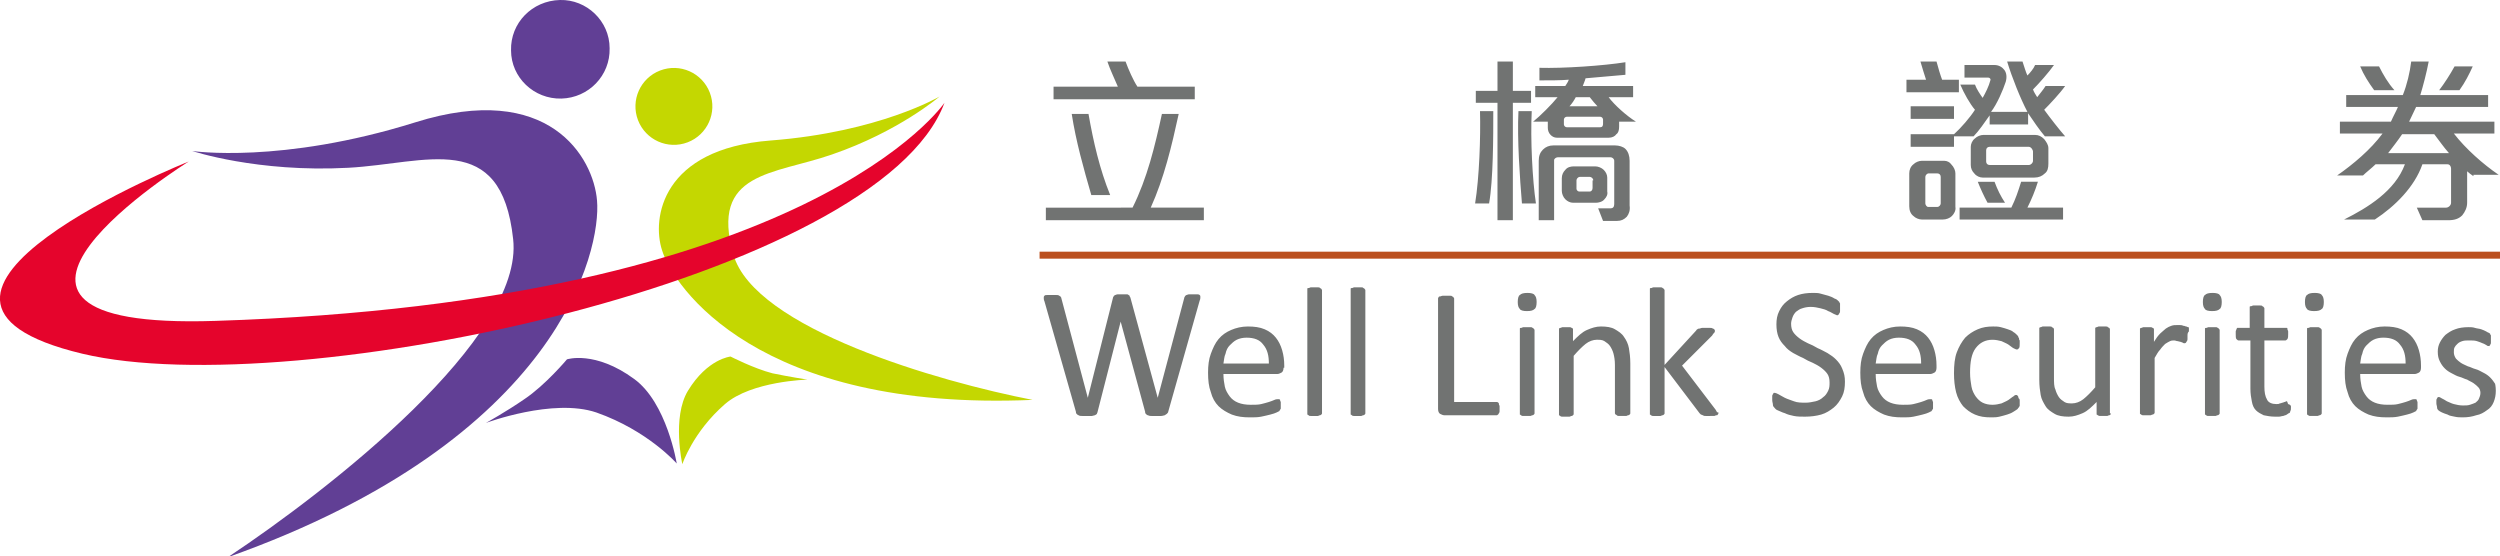
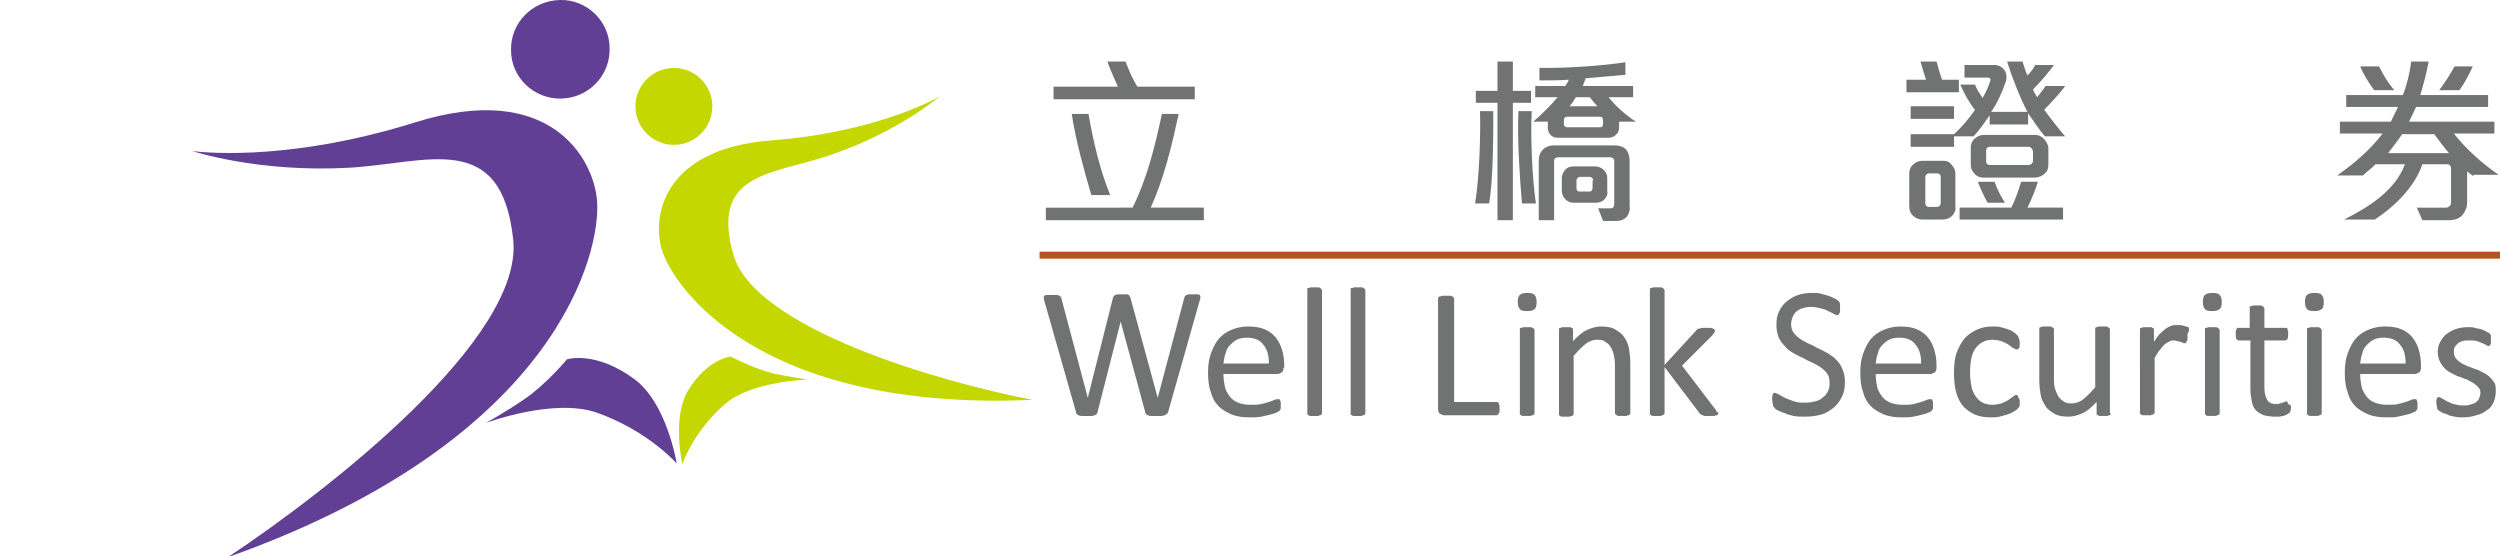
<svg xmlns="http://www.w3.org/2000/svg" xml:space="preserve" id="Layer_1" x="0" y="0" style="enable-background:new 0 0 357.6 79.6" version="1.1" viewBox="0 0 357.6 79.6">
  <style type="text/css">.st0{fill:#c4d701}.st1{fill:#613f95}.st3{fill:#717372}</style>
  <path d="M134.4 13.8s-8.6 5.1-24.2 6.3c-15.5 1.2-17 11.1-15.5 15.7 1.6 5.2 13.7 23.1 53 21.4-13.4-2.6-39.8-10.2-42.8-20.8-3.4-11.9 5.8-11.4 14.1-14.3 9.6-3.3 15.4-8.3 15.4-8.3zM104.5 51s3.3 1.7 6 2.4c2.4.5 5 .9 5 .9s-8 .2-11.8 3.5c-4.6 4-6.1 8.6-6.1 8.6s-1.5-6.7.8-10.5c2.8-4.6 6.1-4.9 6.1-4.9z" class="st0" />
  <circle cx="96.4" cy="15.2" r="5.5" class="st0" transform="rotate(-20.942 96.452 15.222)" />
  <path d="M27.5 21.6s12.7 1.9 31.9-4.1c19.1-6 25.5 5 26 11.2.6 7-5.2 34.1-52.8 51C47.2 70 75 48.3 73.4 34.2 71.7 18.4 61 23.4 49.8 24c-13 .7-22.3-2.4-22.3-2.4zm53.6 29.8S78 55.1 75 57.1c-2.6 1.8-5.5 3.4-5.5 3.4s9.6-3.6 15.8-1.5c7.4 2.6 11.5 7.3 11.5 7.3s-1.4-8.7-6.1-12.1c-5.6-4.1-9.6-2.8-9.6-2.8zm6.1-44.5c.1 3.9-3 7.1-6.9 7.2-3.9.1-7.2-3-7.2-6.9-.1-3.9 3-7.1 7-7.2 3.8-.1 7.1 3 7.1 6.9z" class="st1" />
-   <path d="M135.1 14.7S115.9 43.2 30.8 45.9C-11.9 47.3 27 23.1 27 23.1s-48.8 19.5-15.2 27.5c30.3 7.2 114-10.8 123.3-35.9z" style="fill:#e5042c" />
  <path d="M167.1 58.9c0 .1-.1.2-.2.3-.1.1-.2.1-.3.2-.1 0-.3.1-.5.1h-1.4c-.2 0-.3 0-.5-.1-.1 0-.2-.1-.3-.2-.1-.1-.1-.2-.1-.3L160.3 46 157 58.9c0 .1-.1.2-.1.3-.1.1-.1.1-.3.2-.1 0-.3.1-.4.1h-1.4c-.2 0-.4 0-.5-.1-.1 0-.2-.1-.3-.2-.1-.1-.1-.2-.1-.3l-4.5-15.8c-.1-.2-.1-.4-.1-.5 0-.1 0-.2.1-.3.1-.1.2-.1.4-.1h1.3c.2 0 .3 0 .4.1.1 0 .1.1.2.1 0 .1.1.1.1.2l3.8 14.3 3.6-14.3c0-.1.1-.2.1-.2 0-.1.1-.1.2-.2.1 0 .2-.1.4-.1h1.2c.2 0 .3 0 .3.1.1 0 .2.1.2.2s.1.1.1.2l3.9 14.3 3.8-14.3c0-.1.1-.2.1-.2 0-.1.1-.1.2-.2.1 0 .2-.1.4-.1h1.2c.2 0 .3.1.3.1.1.1.1.1.1.3 0 .1 0 .3-.1.5l-4.5 15.9zm16.5-6.3c0 .3-.1.6-.3.7-.2.1-.4.2-.6.2H175c0 .7.1 1.3.2 1.8s.4 1 .7 1.4c.3.4.7.7 1.2.9.5.2 1.1.3 1.8.3.6 0 1.1 0 1.5-.1.4-.1.8-.2 1.1-.3.3-.1.6-.2.8-.3.2-.1.4-.1.5-.1h.2l.1.1c0 .1 0 .1.1.3v.9c0 .1 0 .1-.1.2 0 .1-.1.1-.1.2l-.4.2c-.2.1-.5.2-.9.3-.4.1-.8.2-1.3.3-.5.1-1 .1-1.6.1-1 0-1.8-.1-2.6-.4-.7-.3-1.4-.7-1.9-1.2s-.9-1.2-1.1-2c-.3-.8-.4-1.7-.4-2.8 0-1 .1-1.9.4-2.7.3-.8.6-1.5 1.1-2.1.5-.6 1.1-1 1.8-1.3.7-.3 1.5-.5 2.4-.5.9 0 1.7.1 2.4.4.7.3 1.2.7 1.6 1.2.4.5.7 1.1.9 1.8.2.7.3 1.4.3 2.2v.3zm-2.1-.6c0-1.1-.2-2-.8-2.7-.5-.7-1.3-1-2.4-1-.5 0-1 .1-1.4.3-.4.2-.7.5-1 .8-.3.3-.5.7-.6 1.2-.2.4-.2.9-.3 1.4h6.5zm7.6 7.1c0 .1 0 .1-.1.2 0 0-.1.1-.2.1s-.2.1-.3.1h-1c-.1 0-.3 0-.3-.1-.1 0-.1-.1-.2-.1v-18c0-.1.1-.1.2-.1s.2-.1.3-.1h1c.1 0 .3 0 .3.1.1 0 .1.1.2.1 0 .1.1.1.1.2v17.6zm6.2 0c0 .1 0 .1-.1.2 0 0-.1.1-.2.1s-.2.1-.3.1h-1c-.1 0-.3 0-.3-.1-.1 0-.1-.1-.2-.1v-18c0-.1.1-.1.2-.1s.2-.1.3-.1h1c.1 0 .3 0 .3.1.1 0 .1.1.2.1 0 .1.1.1.1.2v17.6zm19.2-.7v.4c0 .1 0 .2-.1.3 0 .1-.1.1-.1.2-.1 0-.1.1-.2.1h-7.5c-.2 0-.4-.1-.6-.2-.2-.1-.3-.4-.3-.7V42.7c0-.1 0-.1.1-.2 0-.1.1-.1.2-.1s.2-.1.4-.1h1c.1 0 .3 0 .3.1.1 0 .2.1.2.1 0 .1.1.1.1.2v14.8h6.1c.1 0 .1 0 .2.1.1 0 .1.1.1.2s.1.2.1.3v.3zm5.3-15.2c0 .5-.1.9-.3 1-.2.2-.5.3-1.1.3-.5 0-.9-.1-1-.3-.2-.2-.3-.5-.3-1s.1-.9.3-1c.2-.2.5-.3 1.1-.3.5 0 .9.1 1 .3.2.2.3.5.3 1zm-.3 15.9c0 .1 0 .1-.1.2 0 0-.1.1-.2.1s-.2.1-.3.1h-1c-.1 0-.3 0-.3-.1-.1 0-.1-.1-.2-.1V47c0-.1.1-.1.2-.1s.2-.1.3-.1h1c.1 0 .3 0 .3.1.1 0 .1.1.2.1 0 .1.1.1.1.2v11.9zm13.7 0c0 .1 0 .1-.1.2 0 0-.1.1-.2.1s-.2.1-.3.1h-1c-.1 0-.3 0-.3-.1-.1 0-.1-.1-.2-.1 0 0-.1-.1-.1-.2v-6.9c0-.7-.1-1.2-.2-1.6-.1-.4-.3-.8-.5-1.1-.2-.3-.5-.5-.8-.7-.3-.2-.7-.2-1.1-.2-.5 0-1.1.2-1.6.6-.5.4-1.1 1-1.7 1.7v8.3c0 .1 0 .1-.1.2 0 0-.1.1-.2.1s-.2.1-.3.1h-1c-.1 0-.3 0-.3-.1-.1 0-.1-.1-.2-.1V47s.1-.1.2-.1.2-.1.3-.1h1c.1 0 .2 0 .3.1.1 0 .1.1.2.1v1.8c.7-.7 1.3-1.3 2-1.6.7-.3 1.3-.5 2-.5.8 0 1.5.1 2 .4.5.3 1 .6 1.3 1.1.3.4.6 1 .7 1.6.1.6.2 1.3.2 2.2v7.1zm12.6 0c0 .1 0 .1-.1.2 0 .1-.1.1-.2.1s-.2.1-.3.1H244c-.2 0-.3 0-.4-.1-.1 0-.2-.1-.3-.1l-.2-.2-5-6.6v6.6c0 .1 0 .1-.1.2 0 0-.1.1-.2.1s-.2.1-.3.1h-1c-.1 0-.3 0-.3-.1-.1 0-.1-.1-.2-.1v-18c0-.1.1-.1.2-.1s.2-.1.3-.1h1c.1 0 .3 0 .3.1.1 0 .1.1.2.1 0 .1.1.1.1.2v10.7l4.5-4.9c.1-.1.1-.2.2-.2.1-.1.2-.1.3-.1.1 0 .2-.1.4-.1h1.1c.1 0 .3 0 .4.1.1 0 .2.1.2.1s.1.1.1.2 0 .2-.1.3c-.1.1-.2.2-.3.4l-4.3 4.3 4.8 6.3c.1.2.2.3.2.4.2-.1.2 0 .2.1zm18.1-4.5c0 .8-.1 1.5-.4 2.1-.3.6-.7 1.2-1.2 1.6-.5.4-1.1.8-1.8 1-.7.2-1.5.3-2.3.3-.6 0-1.1 0-1.6-.1s-.9-.2-1.3-.4c-.4-.1-.7-.3-1-.4-.3-.1-.4-.3-.5-.4-.1-.1-.2-.2-.2-.4s-.1-.4-.1-.7v-.5c0-.1 0-.2.1-.3 0-.1.1-.1.1-.2h.2c.1 0 .3.1.5.2s.5.3.9.5.8.3 1.3.5 1.1.2 1.7.2c.5 0 .9-.1 1.4-.2.4-.1.8-.3 1.1-.6.3-.2.5-.5.7-.9.2-.4.2-.8.2-1.2 0-.5-.1-.9-.3-1.2-.2-.3-.5-.6-.9-.9-.4-.3-.8-.5-1.2-.7-.5-.2-.9-.4-1.4-.7-.5-.2-1-.5-1.4-.7-.5-.3-.9-.6-1.2-1-.4-.4-.7-.8-.9-1.3-.2-.5-.3-1.1-.3-1.8s.1-1.3.4-1.9c.3-.6.6-1 1.1-1.4.5-.4 1-.7 1.6-.9.6-.2 1.3-.3 2.1-.3.4 0 .8 0 1.1.1.4.1.7.2 1.1.3.3.1.6.2.9.4.3.1.4.2.5.3l.2.2s0 .1.1.2v1.1c0 .1 0 .2-.1.3 0 .1-.1.1-.1.2 0 0-.1.1-.2.1s-.2-.1-.5-.2c-.2-.1-.5-.3-.8-.4-.3-.2-.7-.3-1.1-.4-.4-.1-.9-.2-1.4-.2-.5 0-.9.1-1.2.2-.4.1-.6.3-.9.5-.2.2-.4.5-.5.8-.1.3-.2.6-.2.9 0 .5.1.9.3 1.2.2.3.5.6.9.9.4.3.8.5 1.2.7.5.2.9.4 1.4.7.5.2 1 .5 1.4.7.5.3.9.6 1.2.9.4.4.7.8.9 1.3.3.7.4 1.2.4 1.9zm13.1-2c0 .3-.1.6-.3.7-.2.1-.4.2-.6.2h-7.8c0 .7.1 1.3.2 1.8s.4 1 .7 1.4c.3.4.7.7 1.2.9.5.2 1.1.3 1.8.3.6 0 1.1 0 1.5-.1.4-.1.8-.2 1.1-.3.3-.1.6-.2.8-.3.2-.1.4-.1.5-.1h.2l.1.1c0 .1 0 .1.1.3v.9c0 .1 0 .1-.1.2 0 .1-.1.1-.1.2l-.4.2c-.2.1-.5.2-.9.3-.4.1-.8.2-1.3.3-.5.1-1 .1-1.6.1-1 0-1.8-.1-2.6-.4-.7-.3-1.4-.7-1.9-1.2s-.9-1.2-1.1-2c-.3-.8-.4-1.7-.4-2.8 0-1 .1-1.9.4-2.7s.6-1.5 1.1-2.1c.5-.6 1.1-1 1.8-1.3.7-.3 1.5-.5 2.4-.5.9 0 1.7.1 2.4.4.7.3 1.2.7 1.6 1.2.4.5.7 1.1.9 1.8.2.7.3 1.4.3 2.2v.3zm-2.2-.6c0-1.1-.2-2-.8-2.7-.5-.7-1.3-1-2.4-1-.5 0-1 .1-1.4.3-.4.2-.7.5-1 .8-.3.3-.5.7-.6 1.2-.2.4-.2.9-.3 1.4h6.5zm14.1 5.3v.7c0 .1 0 .1-.1.2 0 .1-.1.1-.2.3-.1.1-.3.2-.6.4s-.6.3-.9.4c-.3.1-.7.2-1.1.3-.4.1-.8.1-1.2.1-.9 0-1.6-.1-2.3-.4-.7-.3-1.2-.7-1.7-1.2-.4-.5-.8-1.2-1-2-.2-.8-.3-1.7-.3-2.7 0-1.2.1-2.2.4-3 .3-.8.7-1.5 1.2-2.1.5-.5 1.1-.9 1.8-1.2.7-.3 1.4-.4 2.2-.4.4 0 .7 0 1.1.1.4.1.7.2 1 .3.3.1.6.2.8.4.2.1.4.3.5.4.1.1.2.2.2.3 0 .1.1.1.1.2s0 .2.1.3v.4c0 .3 0 .6-.1.7-.1.1-.2.2-.3.2-.1 0-.3-.1-.5-.2s-.4-.3-.7-.5c-.3-.2-.6-.3-1-.5-.4-.1-.8-.2-1.3-.2-1 0-1.8.4-2.4 1.2-.6.8-.8 2-.8 3.5 0 .8.1 1.4.2 2 .1.6.4 1.1.6 1.4.3.4.6.7 1 .9.4.2.9.3 1.4.3.5 0 .9-.1 1.3-.2.4-.2.7-.3 1-.5.3-.2.5-.4.7-.5.2-.2.3-.2.4-.2.1 0 .1 0 .2.1 0 0 .1.1.1.2s.1.2.1.3c0-.2.1 0 .1.2zm13 1.8v.2s-.1.1-.2.1-.2.1-.3.1h-1c-.1 0-.2 0-.3-.1-.1 0-.1-.1-.2-.1v-1.8c-.7.7-1.3 1.3-2 1.6-.7.3-1.3.5-2 .5-.8 0-1.5-.1-2-.4-.5-.3-1-.6-1.3-1.1-.3-.5-.6-1-.7-1.6-.1-.6-.2-1.3-.2-2.2v-7.4s.1-.1.2-.1.2-.1.3-.1h1c.1 0 .3 0 .3.1.1 0 .1.1.2.1 0 0 .1.1.1.2V54c0 .7 0 1.3.2 1.7.1.4.3.8.5 1.1.2.3.5.5.8.7.3.2.7.2 1.1.2.5 0 1.1-.2 1.6-.6.5-.4 1.1-1 1.7-1.7v-8.5s.1-.1.2-.1.2-.1.3-.1h1c.1 0 .3 0 .3.1.1 0 .1.1.2.1 0 0 .1.1.1.2v12zm11-11.1v.5c0 .1 0 .2-.1.3 0 .1-.1.1-.1.2 0 0-.1.1-.2.1s-.2 0-.3-.1c-.1 0-.2-.1-.3-.1-.1 0-.3-.1-.4-.1-.2 0-.3-.1-.5-.1s-.4 0-.6.1c-.2.1-.4.2-.7.4-.2.2-.5.5-.7.8-.3.3-.5.7-.8 1.2V59c0 .1 0 .1-.1.2 0 0-.1.1-.2.1s-.2.1-.3.1h-1c-.1 0-.3 0-.3-.1-.1 0-.1-.1-.2-.1V47s.1-.1.2-.1.2-.1.3-.1h1c.1 0 .2 0 .3.1.1 0 .1.1.2.1v1.9c.3-.5.6-.9.9-1.2.3-.3.6-.5.8-.7.3-.2.5-.3.8-.4.3-.1.5-.1.8-.1h.4c.1 0 .3 0 .5.1.2 0 .3.1.4.1.1 0 .2.1.3.1.1 0 .1.1.1.1v.5c-.2.2-.2.4-.2.6zm4.9-4.8c0 .5-.1.9-.3 1-.2.2-.5.3-1.1.3-.5 0-.9-.1-1-.3-.2-.2-.3-.5-.3-1s.1-.9.3-1c.2-.2.5-.3 1.1-.3.5 0 .9.1 1 .3.2.2.3.5.3 1zm-.3 15.9c0 .1 0 .1-.1.2 0 0-.1.1-.2.1s-.2.1-.3.1h-1c-.1 0-.3 0-.3-.1-.1 0-.1-.1-.2-.1V47c0-.1.1-.1.2-.1s.2-.1.3-.1h1c.1 0 .3 0 .3.1.1 0 .1.1.2.1 0 .1.1.1.1.2v11.9zm10.2-.9c0 .3 0 .5-.1.6 0 .2-.1.3-.2.3-.1.1-.2.1-.3.2-.1.1-.3.1-.5.2-.2 0-.4.1-.6.1h-.6c-.6 0-1.1-.1-1.6-.2-.4-.2-.8-.4-1.1-.7-.3-.3-.5-.7-.6-1.3-.1-.5-.2-1.1-.2-1.8v-6.9h-1.7c-.1 0-.2-.1-.3-.2-.1-.1-.1-.4-.1-.7v-.4c0-.1.1-.2.1-.3 0-.1.1-.1.1-.2h1.8v-3c0-.1.1-.1.2-.1s.2-.1.3-.1h1c.1 0 .3 0 .3.1.1 0 .1.1.2.1 0 .1.1.1.1.2v2.8h3.2c.1 0 .1.1.1.2s.1.2.1.3v.4c0 .3 0 .5-.1.7-.1.1-.2.2-.3.2h-3v6.6c0 .8.1 1.4.4 1.9.2.4.7.6 1.3.6.2 0 .4 0 .5-.1.2 0 .3-.1.4-.1.1 0 .2-.1.3-.1.1 0 .2-.1.2-.1h.1l.1.1c0 .1 0 .1.1.3.4.1.4.3.4.4zm4.7-15c0 .5-.1.9-.3 1-.2.2-.5.3-1.1.3-.5 0-.9-.1-1-.3-.2-.2-.3-.5-.3-1s.1-.9.3-1c.2-.2.5-.3 1.1-.3.5 0 .9.1 1 .3.2.2.3.5.3 1zm-.3 15.9c0 .1 0 .1-.1.2 0 0-.1.1-.2.1s-.2.1-.3.1h-1c-.1 0-.3 0-.3-.1-.1 0-.1-.1-.2-.1V47c0-.1.1-.1.2-.1s.2-.1.3-.1h1c.1 0 .3 0 .3.1.1 0 .1.1.2.1 0 .1.1.1.1.2v11.9zm14.2-6.5c0 .3-.1.6-.3.7-.2.1-.4.2-.6.2h-7.8c0 .7.1 1.3.2 1.8s.4 1 .7 1.4c.3.4.7.7 1.2.9.5.2 1.1.3 1.8.3.6 0 1.1 0 1.5-.1.4-.1.8-.2 1.1-.3.3-.1.6-.2.8-.3.2-.1.4-.1.5-.1h.2l.1.1c0 .1 0 .1.1.3v.9c0 .1 0 .1-.1.2 0 .1-.1.1-.1.2l-.4.2c-.2.1-.5.2-.9.3-.4.1-.8.2-1.3.3-.5.1-1 .1-1.6.1-1 0-1.8-.1-2.6-.4-.7-.3-1.4-.7-1.9-1.2s-.9-1.2-1.1-2c-.3-.8-.4-1.7-.4-2.8 0-1 .1-1.9.4-2.7.3-.8.6-1.5 1.1-2.1.5-.6 1.1-1 1.8-1.3.7-.3 1.5-.5 2.4-.5.9 0 1.7.1 2.4.4.7.3 1.2.7 1.6 1.2.4.5.7 1.1.9 1.8.2.7.3 1.4.3 2.2v.3zm-2.2-.6c0-1.1-.2-2-.8-2.7-.5-.7-1.3-1-2.4-1-.5 0-1 .1-1.4.3-.4.2-.7.5-1 .8-.3.3-.5.7-.6 1.2-.2.4-.2.9-.3 1.4h6.5zm12.9 3.9c0 .6-.1 1.1-.3 1.6-.2.5-.5.9-1 1.2-.4.3-.9.6-1.5.7-.6.2-1.2.3-1.9.3-.4 0-.8 0-1.2-.1-.4-.1-.7-.1-1-.3-.3-.1-.6-.2-.8-.3-.2-.1-.4-.2-.5-.3-.1-.1-.2-.2-.2-.4s-.1-.4-.1-.6v-.4c0-.1 0-.2.1-.3 0-.1.1-.1.1-.2h.2c.1 0 .2.1.4.2s.4.2.7.4c.3.1.6.3 1 .4.4.1.8.2 1.3.2.4 0 .7 0 1-.1.3-.1.6-.2.8-.3.2-.2.4-.3.5-.6.1-.2.2-.5.2-.8 0-.3-.1-.6-.3-.8-.2-.2-.4-.4-.7-.6-.3-.2-.6-.3-.9-.5-.4-.1-.7-.3-1.1-.4-.4-.1-.7-.3-1.1-.5-.4-.2-.7-.4-1-.7-.3-.3-.5-.6-.7-1-.2-.4-.3-.8-.3-1.4 0-.5.1-.9.3-1.3.2-.4.5-.8.8-1.1.4-.3.8-.6 1.4-.8.5-.2 1.2-.3 1.9-.3.3 0 .6 0 .9.1.3.1.6.1.9.2.3.1.5.2.7.3.2.1.3.2.4.2.1.1.2.1.2.2s.1.1.1.2v1c0 .1 0 .2-.1.3 0 .1-.1.1-.1.2h-.1c-.1 0-.2 0-.3-.1-.2-.1-.3-.2-.6-.3-.2-.1-.5-.2-.8-.3-.3-.1-.7-.1-1.1-.1-.4 0-.7 0-1 .1-.3.1-.5.2-.7.4-.2.2-.3.3-.4.5-.1.2-.1.4-.1.7 0 .3.1.6.3.9.2.2.4.4.7.6.3.2.6.3 1 .5.4.1.7.3 1.1.4.4.1.7.3 1.1.5.4.2.7.4 1 .7.3.3.5.6.7.9 0 0 .1.4.1 1zM149.6 31.5v-1.8H162c2.1-4.2 3.2-8.8 4.2-13.4h2.4c-1 4.6-2.1 9.2-4 13.4h7.6v1.8h-22.6zm1.1-17.3v-1.8h9.2c-.5-1.2-1.1-2.4-1.5-3.6h2.6c.4 1.1 1.1 2.7 1.7 3.6h8.2v1.8h-20.2zm5.4 13.7c-1.1-3.8-2.2-7.7-2.8-11.6h2.4c.7 4 1.6 7.9 3.1 11.6h-2.7zm56.9 1.2h-2c.6-3.7.8-9.5.7-13.2h1.9c0 3.6 0 9.8-.6 13.2zm3.4-14.4v16.8h-2.2V14.7h-3.1V13h3.1V8.8h2.2V13h2.6v1.7h-2.6zm1.3 14.4c-.3-3.6-.7-9.2-.5-13.2h1.9c-.2 4 .1 9.9.6 13.2h-2zm13.9-11.7v.7c0 .5-.1.9-.4 1.1-.2.3-.6.5-1.1.5h-7.4c-.4 0-.7-.2-.9-.4-.3-.3-.4-.7-.4-1v-.9h-2.1c1-.8 2.7-2.5 3.5-3.5h-3.2v-1.6h4.3c.2-.3.4-.6.5-.9-1 .1-2.9.1-4.2.1V9.7c3.4.1 9.2-.3 12.3-.8v1.8c-1.4.1-4.3.4-5.7.5-.1.4-.3.8-.4 1.1h7.2v1.6h-3.5c.8 1.1 2.6 2.7 3.9 3.5h-2.4zm1.1 13.6c-.4.4-.8.6-1.4.6h-2l-.7-1.8h1.8c.3 0 .5-.2.5-.6V23c0-.3-.3-.5-.5-.5h-7.6c-.2 0-.5.2-.5.4v8.6h-2.2V23c0-.7.2-1.2.6-1.6.4-.4.9-.6 1.5-.6h8.8c.6 0 1.2.2 1.5.5.4.4.6 1 .6 1.7v6.4c.1.7-.1 1.2-.4 1.6zm-3.2-2.5c-.3.4-.9.5-1.2.5H225c-.4 0-.8-.2-1.1-.5-.3-.3-.5-.8-.5-1.2v-1.8c0-.5.2-.9.5-1.2.3-.4.8-.5 1.2-.5h3.1c.4 0 .9.2 1.2.5.3.3.5.7.5 1.1v2c.1.4-.1.8-.4 1.1zm-.2-11.4c0-.2-.2-.4-.4-.4h-4.8c-.2 0-.4.2-.4.4v.7c0 .2.2.4.4.4h4.8c.3 0 .4-.2.4-.5v-.6zm-1.9-3.2h-2c-.2.4-.6 1-.9 1.3h4c-.3-.3-.8-.9-1.1-1.3zm.5 11.9c0-.3-.3-.5-.5-.5H226c-.3 0-.5.3-.5.5V27c0 .2.2.4.4.4h1.5c.2 0 .4-.2.4-.5v-1.1zm44.8-12.6v-1.8h2.8c-.2-.6-.6-1.9-.8-2.6h2.3c.2.8.6 2.1.8 2.6h2.4v1.8h-7.5zm6.5 17.7c-.3.3-.8.5-1.3.5h-3c-.4 0-.9-.2-1.2-.5-.4-.3-.6-.8-.6-1.4v-4.7c0-.5.2-1 .6-1.3.3-.3.8-.5 1.2-.5h3.2c.4 0 .8.2 1 .5.4.4.6.9.6 1.3v4.8c.1.5-.2 1-.5 1.3zm13.3-11.4c-.7-.8-1.8-2.4-2.4-3.3v1.6h-5.5v-1.3c-.7 1-1.6 2.3-2.3 3h-2.8V21h-6.2v-1.8h6.2c1-.9 2.3-2.4 3-3.5-.7-.8-1.6-2.4-2.1-3.6h2.1c.2.6.8 1.5 1.1 1.9.4-.7.9-1.7 1.1-2.5.1-.2-.1-.4-.3-.4H281V9.3h4.3c.6 0 1.1.3 1.4.7.3.4.4 1 .2 1.7-.4 1.2-1.2 3.1-2.1 4.3h5.2c-1-1.9-2.2-4.9-2.9-7.2h2.2c.2.6.5 1.6.7 2 .4-.4.9-1 1.1-1.5h2.7c-.7 1-2.1 2.6-3 3.5.1.3.4.8.6 1.1.3-.4.9-1.1 1.2-1.6h2.8c-.7 1-2.2 2.6-3 3.4.8 1.1 2.2 2.9 3 3.8h-2.9zM273.3 17v-1.8h6.2V17h-6.2zm4.3 8.3c0-.3-.2-.5-.5-.5h-1.2c-.3 0-.5.3-.5.5v3.8c0 .2.2.5.4.5h1.3c.3 0 .5-.3.5-.5v-3.8zm2.7 6.1v-1.7h7.4c.6-1.2 1-2.4 1.4-3.7h2.4c-.4 1.3-.9 2.5-1.5 3.7h5.1v1.7h-14.8zm12.2-6.6c-.4.4-.9.6-1.5.6h-7.4c-.4 0-.9-.2-1.2-.6-.3-.3-.5-.7-.5-1.2V21c0-.4.2-.9.6-1.2.3-.3.8-.5 1.2-.5h7.4c.5 0 .9.2 1.3.6.3.4.6.8.6 1.3v2.2c0 .6-.1 1.1-.5 1.4zm-8.2 4.2c-.5-.9-1-2-1.4-3h2.4c.4 1.1.9 2.1 1.5 3h-2.5zm6.5-7.3c0-.3-.3-.7-.6-.7h-5.6c-.3 0-.5.2-.5.5v1.6c0 .3.2.5.5.5h5.6c.3 0 .6-.3.6-.6v-1.3zm63 3.5c-.3-.2-.7-.5-.9-.7V29c0 .7-.3 1.3-.7 1.8-.5.5-1.1.7-2 .7h-3.7l-.8-1.8h4.2c.3 0 .7-.3.7-.7v-4.9c0-.3-.2-.6-.5-.6h-3.6c-1.1 3.2-3.9 6-6.8 7.9h-4.4c3.4-1.7 7.3-4.1 8.7-7.9h-4.2c-.5.5-1.4 1.2-1.8 1.6h-3.7c2.3-1.6 4.8-3.7 6.5-6h-6.1v-1.7h7.3c.3-.7.8-1.6 1-2.1h-7.4v-1.7h8.1c.6-1.5 1-3.2 1.2-4.8h2.5c-.3 1.6-.8 3.5-1.2 4.8h9.7v1.7h-10.3c-.3.6-.8 1.7-1 2.1h12.2v1.7H351c1.7 2.2 4.2 4.4 6.4 5.9h-3.6zm-14.2-12.3c-.8-1.1-1.5-2.2-2-3.4h2.7c.6 1.2 1.3 2.4 2.2 3.4h-2.9zm8.6 6.3h-4.6c-.6.9-1.4 1.9-2 2.7h8.7c-.8-.9-1.4-1.8-2.1-2.7zm3.6-6.3h-2.9c.7-.9 1.6-2.3 2.2-3.4h2.6c-.5 1.1-1.1 2.3-1.9 3.4z" class="st3" />
  <path d="M148.7 36.5h208.9" style="fill:none;stroke:#bb501f;stroke-miterlimit:10" />
</svg>